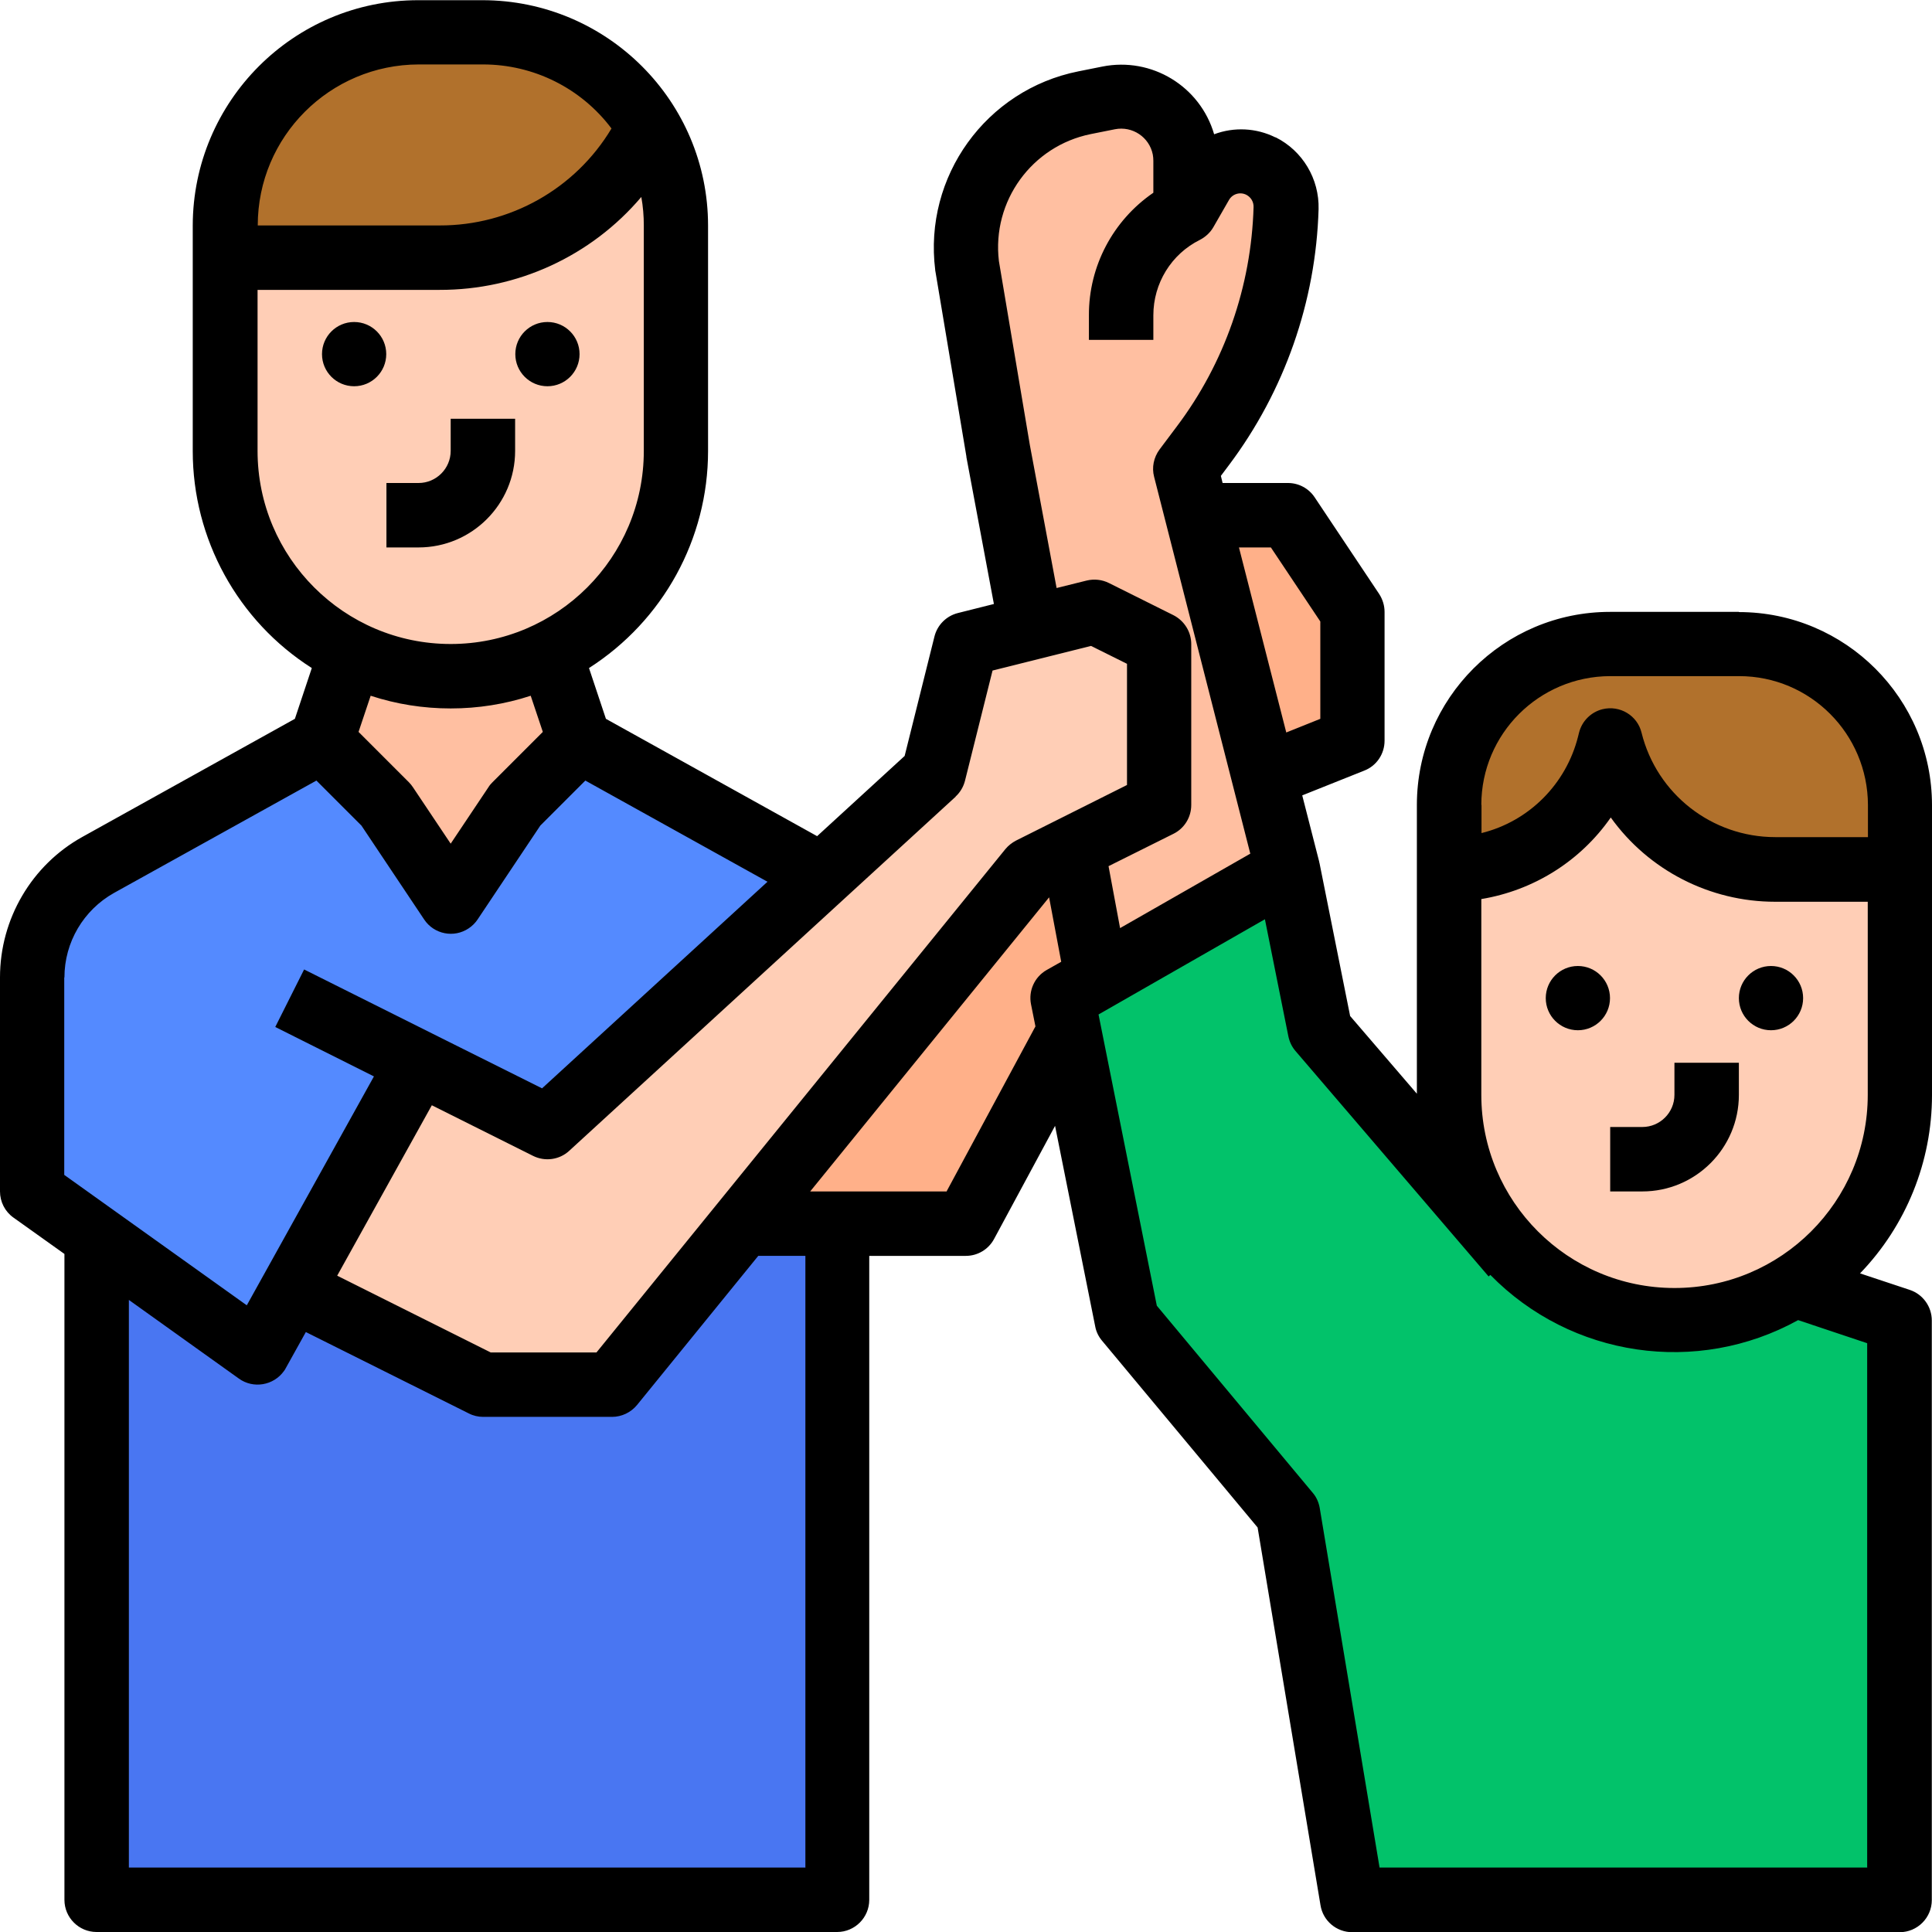
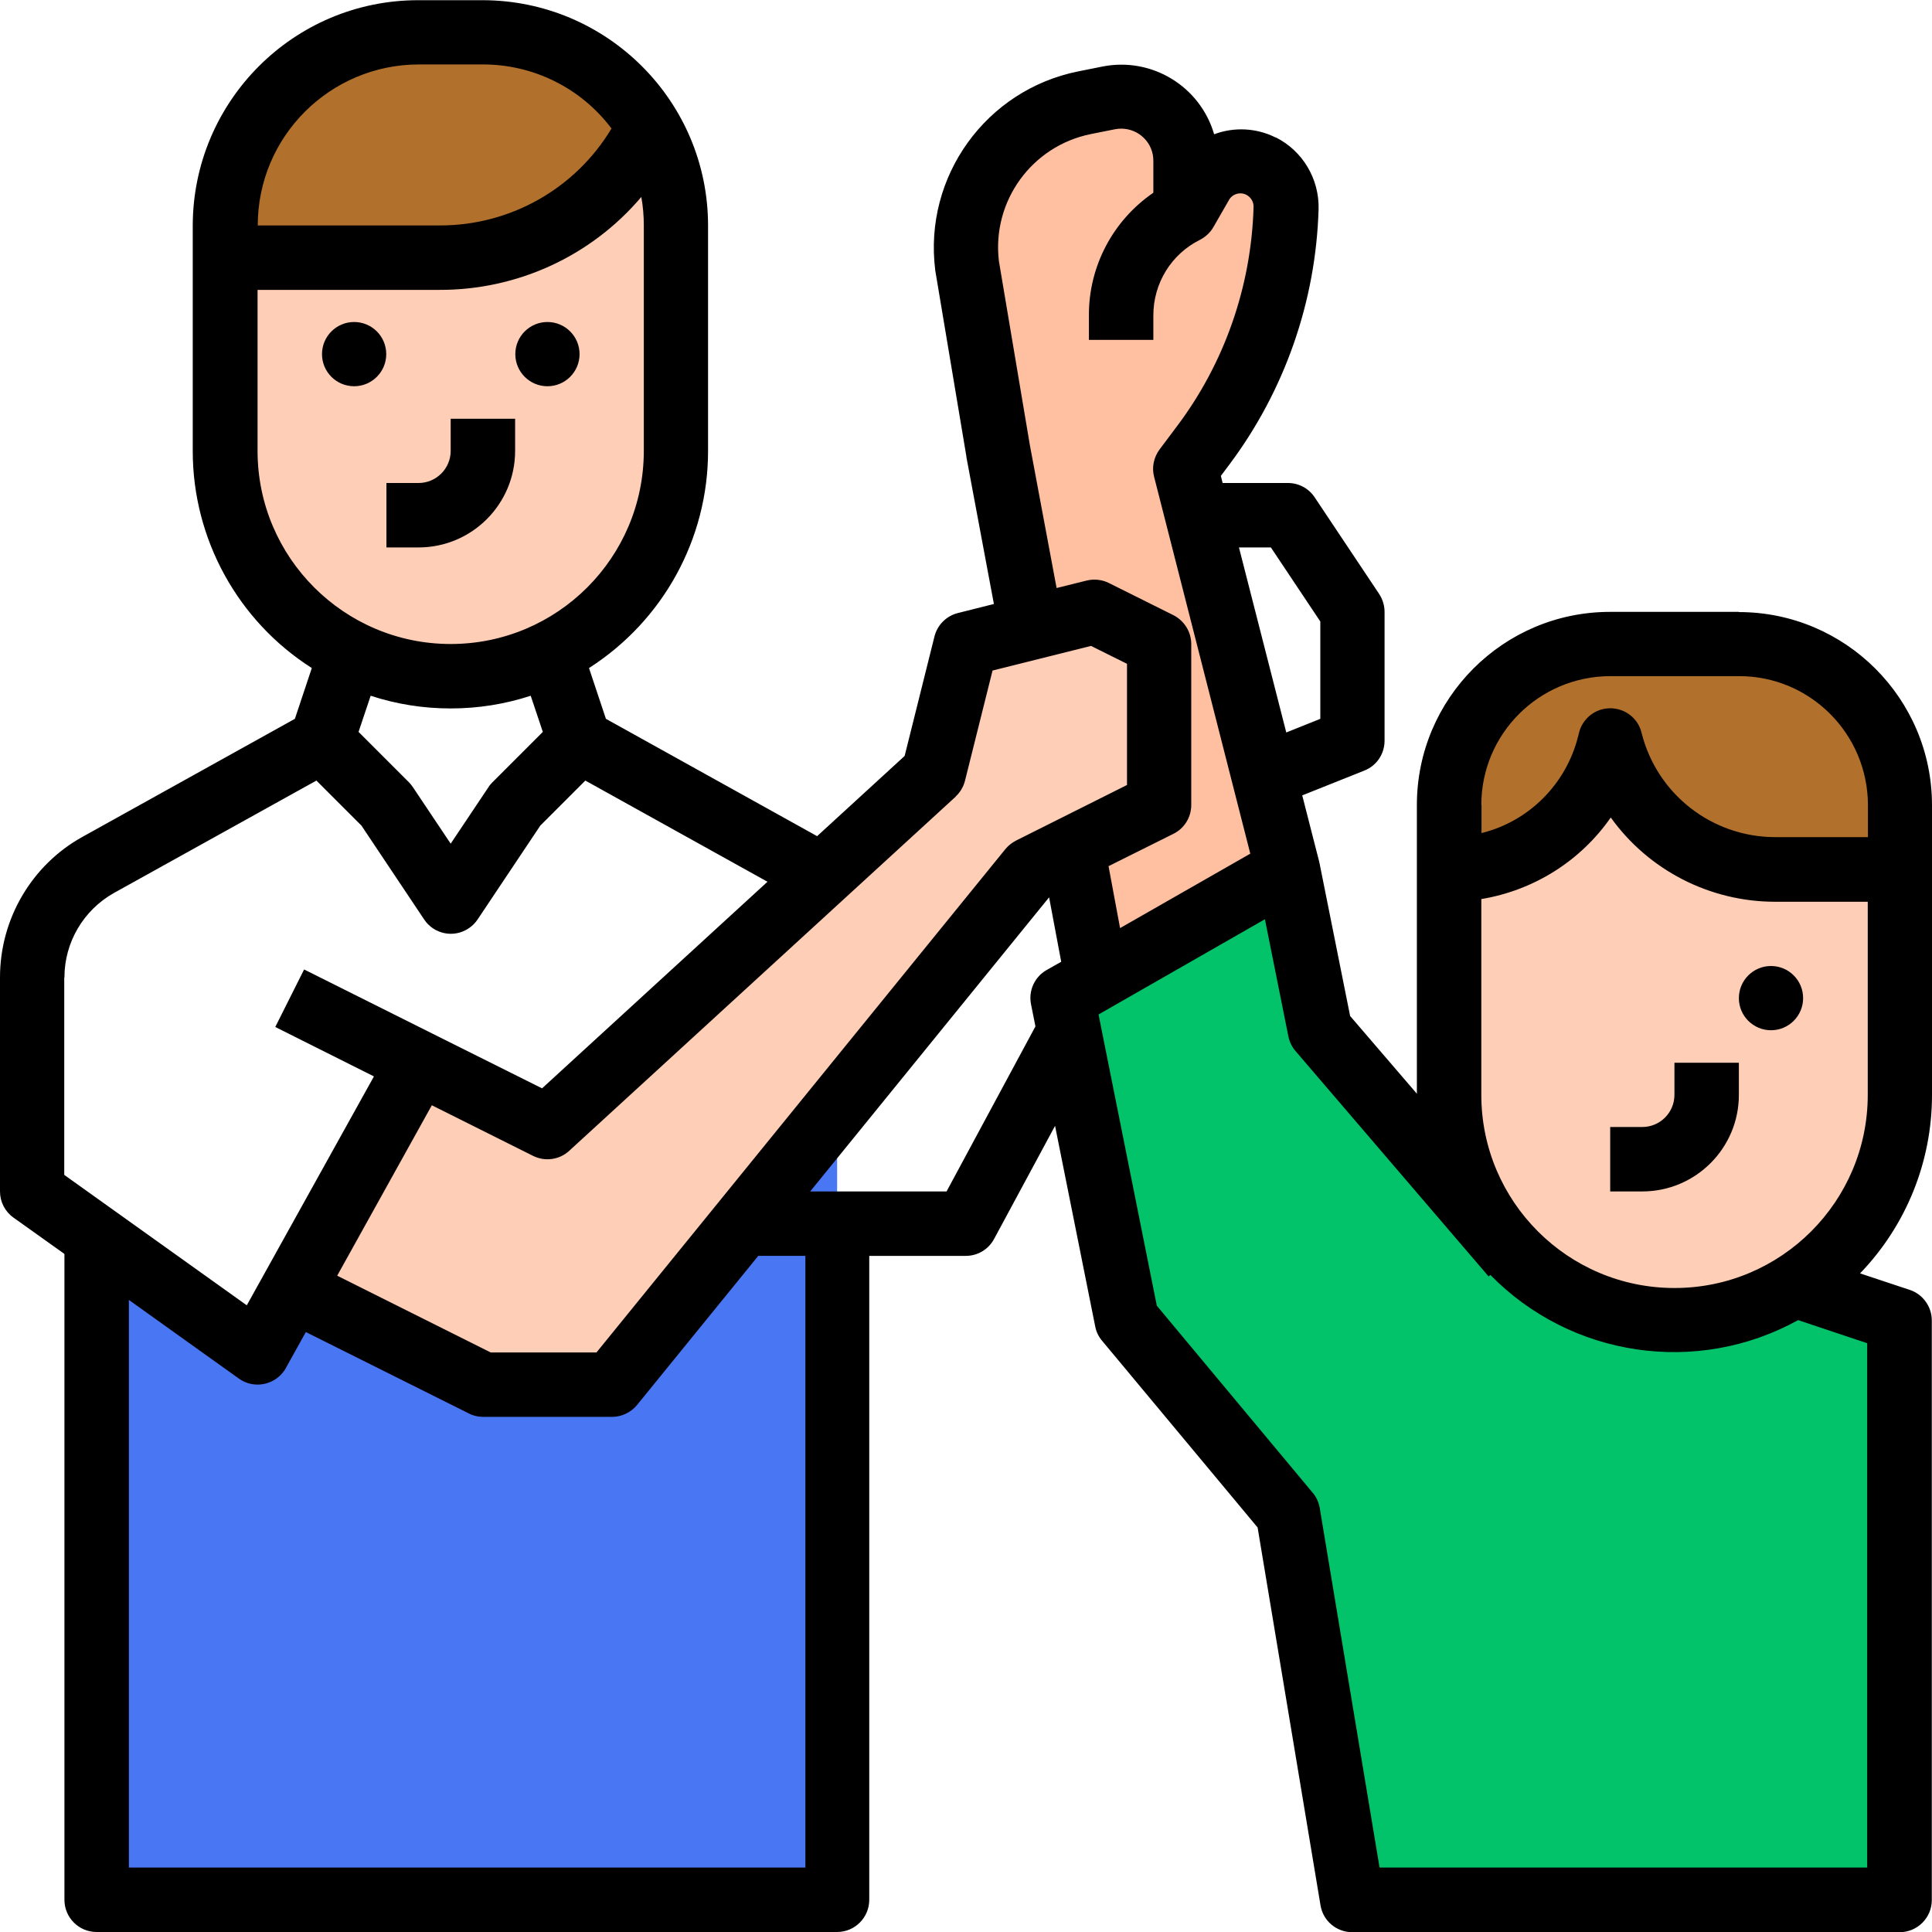
<svg xmlns="http://www.w3.org/2000/svg" id="Layer_2" data-name="Layer 2" viewBox="0 0 100.44 100.44">
  <defs>
    <style>
      .cls-1 {
        fill: #b1712c;
      }

      .cls-2 {
        fill: #ffceb6;
      }

      .cls-3 {
        fill: #4976f2;
      }

      .cls-4 {
        fill: #548aff;
      }

      .cls-5 {
        fill: #ffbfa1;
      }

      .cls-6 {
        fill: #ffb089;
      }

      .cls-7 {
        fill: #02c26a;
      }
    </style>
  </defs>
  <g id="Layer_1-2" data-name="Layer 1">
    <g>
      <path class="cls-7" d="M78.68,65.29l-10.04-11.72-1.67-8.37-11.72,6.7,3.35,16.74,8.37,10.04,3.35,20.09h28.46v-30.13l-10.04-3.35h-10.04Z" />
      <path class="cls-2" d="M98.77,41.85v15.07c0,6.47-5.25,11.72-11.72,11.72h0c-6.47,0-11.72-5.25-11.72-11.72v-15.07l6.7-5.02h5.02l11.72,5.02Z" />
-       <path class="cls-6" d="M58.3,19.35c-.92,0-1.67-.75-1.67-1.67v-1.28c0-2.93,1.65-5.61,4.27-6.91.83-.41,1.83-.08,2.25.75.41.83.08,1.83-.75,2.25-1.49.74-2.43,2.26-2.42,3.92v1.28c0,.92-.75,1.67-1.67,1.67Z" />
-       <path class="cls-4" d="M18.41,33.48l-1.67,5.02-11.62,6.46c-2.13,1.18-3.44,3.42-3.44,5.85v11.13l3.35,2.39v34.44h38.5v-52.82l-13.39-7.44-1.67-5.02h-10.04Z" />
      <path class="cls-3" d="M5.02,64.33l8.37,5.98,1.82-3.28h16.53l11.78-13.47v45.2H5.02v-34.44Z" />
-       <path class="cls-5" d="M30.13,38.5l-3.35,3.35-3.35,5.02-3.35-5.02-3.35-3.35,1.67-5.02h10.04l1.67,5.02Z" />
      <path class="cls-2" d="M35.15,11.72v11.72c0,6.47-5.25,11.72-11.72,11.72s-11.72-5.25-11.72-11.72v-11.72c0-5.55,4.5-10.04,10.04-10.04,0,0,0,0,0,0h3.35c5.55,0,10.04,4.5,10.04,10.04h0Z" />
      <path class="cls-1" d="M98.77,41.85v3.35h-6.49c-4.06,0-7.59-2.76-8.58-6.7l-.05.2c-.95,3.82-4.38,6.5-8.32,6.5v-3.35c0-4.62,3.75-8.37,8.37-8.37h6.7c4.62,0,8.37,3.75,8.37,8.37Z" />
      <path class="cls-1" d="M33.74,6.59l-.05.11c-2.05,4.1-6.25,6.7-10.84,6.7h-11.14v-1.67c0-5.55,4.5-10.04,10.04-10.04,0,0,0,0,0,0h3.35c3.54,0,6.82,1.86,8.63,4.91Z" />
-       <path class="cls-6" d="M61.94,26.78h5.02l3.35,5.02v6.7l-8.37,3.35-11.72,21.76h-13.39l25.11-36.83Z" />
      <path class="cls-5" d="M57.04,50.87l-5.14-27.43-1.61-9.62c-.23-1.83.21-3.68,1.23-5.21,1.13-1.69,2.89-2.87,4.88-3.27l1.25-.25c1.81-.36,3.58.81,3.94,2.63.04.22.07.44.07.66v2.61l.81-1.41c.62-1.09,1.99-1.5,3.11-.94h0c.82.41,1.33,1.26,1.31,2.18-.13,4.47-1.64,8.78-4.32,12.36l-.9,1.2,5.32,20.82-9.92,5.67Z" />
      <path class="cls-2" d="M21.76,55.24l6.7,3.35,20.09-18.41,1.67-6.7,6.7-1.67,3.35,1.67v8.37l-6.7,3.35-21.76,26.78h-6.7l-9.9-4.95,6.55-11.79Z" />
      <path d="M20.09,28.46h1.67c2.77,0,5.02-2.25,5.02-5.02v-1.67h-3.35v1.67c0,.92-.75,1.67-1.67,1.67h-1.67v3.35Z" />
      <circle cx="18.41" cy="18.41" r="1.67" />
      <circle cx="28.46" cy="18.41" r="1.67" />
      <path d="M87.05,56.92c0,.92-.75,1.67-1.67,1.67h-1.67v3.35h1.67c2.77,0,5.02-2.25,5.02-5.02v-1.67h-3.35v1.67Z" />
      <path d="M90.4,31.81h-6.7c-5.54,0-10.04,4.5-10.04,10.04v15.01l-3.47-4.04-1.59-7.94s-.02-.06-.02-.09h0s-.88-3.44-.88-3.44l3.23-1.29c.64-.25,1.05-.87,1.05-1.55v-6.7c0-.33-.1-.65-.28-.93l-3.35-5.02c-.31-.47-.83-.75-1.39-.75h-3.4l-.09-.37.42-.56c2.89-3.85,4.52-8.5,4.66-13.31.04-1.57-.83-3.03-2.23-3.73,0,0-.01,0-.02,0-.99-.49-2.14-.55-3.18-.16-.73-2.5-3.25-4.03-5.81-3.52l-1.25.25c-4.8.96-8.05,5.47-7.44,10.33,0,.02,0,.05.01.07l1.61,9.62s0,.02,0,.03l1.43,7.64-1.87.47c-.6.15-1.07.62-1.22,1.22l-1.55,6.21-4.55,4.17-10.98-6.1-.88-2.64c3.85-2.46,6.19-6.71,6.19-11.28v-11.72c0-6.47-5.25-11.71-11.72-11.72h-3.35c-6.47,0-11.71,5.25-11.72,11.72v11.72c0,4.57,2.34,8.83,6.19,11.28l-.88,2.64-11.05,6.14C1.65,44.97,0,47.77,0,50.81v11.13c0,.54.26,1.05.7,1.36l2.65,1.89v33.58c0,.92.75,1.67,1.67,1.67h38.5c.92,0,1.67-.75,1.67-1.67v-33.48h5.02c.62,0,1.18-.34,1.47-.88l3.17-5.88,2.09,10.44c.05.27.18.53.36.74l8.08,9.7,3.27,19.64c.13.81.83,1.4,1.65,1.4h28.46c.92,0,1.67-.75,1.67-1.67v-30.13c0-.72-.46-1.36-1.14-1.59l-2.59-.86c2.4-2.49,3.74-5.81,3.74-9.27v-15.07c0-5.54-4.5-10.04-10.04-10.04h0ZM77.01,41.85c0-3.7,3-6.69,6.7-6.7h6.7c3.7,0,6.69,3,6.7,6.7v1.67h-4.82c-3.29,0-6.16-2.24-6.95-5.43-.22-.9-1.13-1.44-2.03-1.22-.6.15-1.07.62-1.22,1.22l-.05.2c-.62,2.47-2.55,4.41-5.02,5.02v-1.47ZM66.07,28.46l2.57,3.85v5.06l-1.77.71-2.46-9.62h1.65ZM53.54,23.14l-1.61-9.57c-.37-3.11,1.71-5.98,4.78-6.6l1.25-.25c.91-.18,1.79.41,1.97,1.31.02.11.03.22.03.33v1.66c-2.1,1.44-3.36,3.82-3.35,6.37v1.28h3.35v-1.28c0-1.66.93-3.18,2.42-3.92.29-.15.54-.38.7-.66l.81-1.41c.18-.32.58-.44.91-.27h0c.24.13.38.37.37.64-.12,4.12-1.51,8.11-3.99,11.4l-.9,1.2c-.3.41-.41.93-.28,1.42l5,19.59-6.77,3.87-.6-3.22,3.37-1.68c.57-.28.93-.86.93-1.5v-8.37c0-.63-.36-1.21-.93-1.5l-3.35-1.67c-.36-.18-.77-.22-1.15-.13l-1.57.39-1.39-7.43ZM49.68,41.41c.24-.22.41-.51.49-.83l1.43-5.72,5.12-1.28,1.87.93v6.3l-5.77,2.89c-.21.11-.4.26-.55.44l-21.26,26.17h-5.5l-7.98-3.99,4.92-8.86,5.26,2.63c.62.31,1.37.21,1.88-.26l20.09-18.41ZM21.76,3.35h3.35c2.63,0,5.1,1.23,6.68,3.33-1.88,3.14-5.28,5.05-8.93,5.04h-9.46c0-4.62,3.75-8.36,8.37-8.37ZM13.39,23.44v-8.37h9.46c4.04.01,7.88-1.75,10.49-4.83.09.49.13.99.13,1.48v11.72c0,5.55-4.5,10.04-10.04,10.04s-10.04-4.5-10.04-10.04h0ZM23.44,36.83c1.41,0,2.81-.22,4.15-.66l.63,1.88-2.62,2.62c-.08.08-.15.16-.21.26l-1.96,2.93-1.96-2.93c-.06-.09-.13-.18-.21-.26l-2.62-2.62.63-1.88c1.34.44,2.74.66,4.15.66ZM3.35,50.81c0-1.82.99-3.5,2.58-4.39l10.52-5.84,2.34,2.34,3.26,4.88c.51.77,1.55.98,2.32.46.18-.12.34-.28.46-.46l3.26-4.88,2.34-2.34,9.47,5.26-11.72,10.74-5.67-2.83-6.7-3.35-1.5,2.99,5.13,2.57-6.61,11.9-9.49-6.78v-10.26ZM41.85,97.09H6.7v-29.51l5.72,4.09c.75.54,1.8.36,2.34-.39.04-.05.07-.1.1-.16l1.04-1.87,8.47,4.23c.23.12.49.18.75.18h6.7c.5,0,.98-.23,1.3-.62l6.3-7.75h2.45v31.81ZM49.22,61.94h-7.1l12.42-15.29.63,3.35-.76.43c-.63.36-.95,1.08-.81,1.78l.23,1.15-4.61,8.56ZM97.09,97.09h-25.37l-3.11-18.69c-.05-.29-.17-.57-.37-.8l-8.1-9.72-3.03-15.14,8.65-4.95,1.22,6.09c.06.28.18.54.37.76l10.04,11.72.09-.08c4.2,4.29,10.75,5.25,16,2.35l3.59,1.2v27.25ZM87.05,66.96c-5.54,0-10.04-4.5-10.04-10.04v-10.18c2.72-.45,5.15-1.97,6.73-4.24,1.97,2.75,5.16,4.38,8.54,4.38h4.82v10.04c0,5.54-4.5,10.04-10.04,10.04Z" />
-       <circle cx="82.03" cy="51.89" r="1.67" />
      <circle cx="92.07" cy="51.89" r="1.67" />
    </g>
  </g>
</svg>